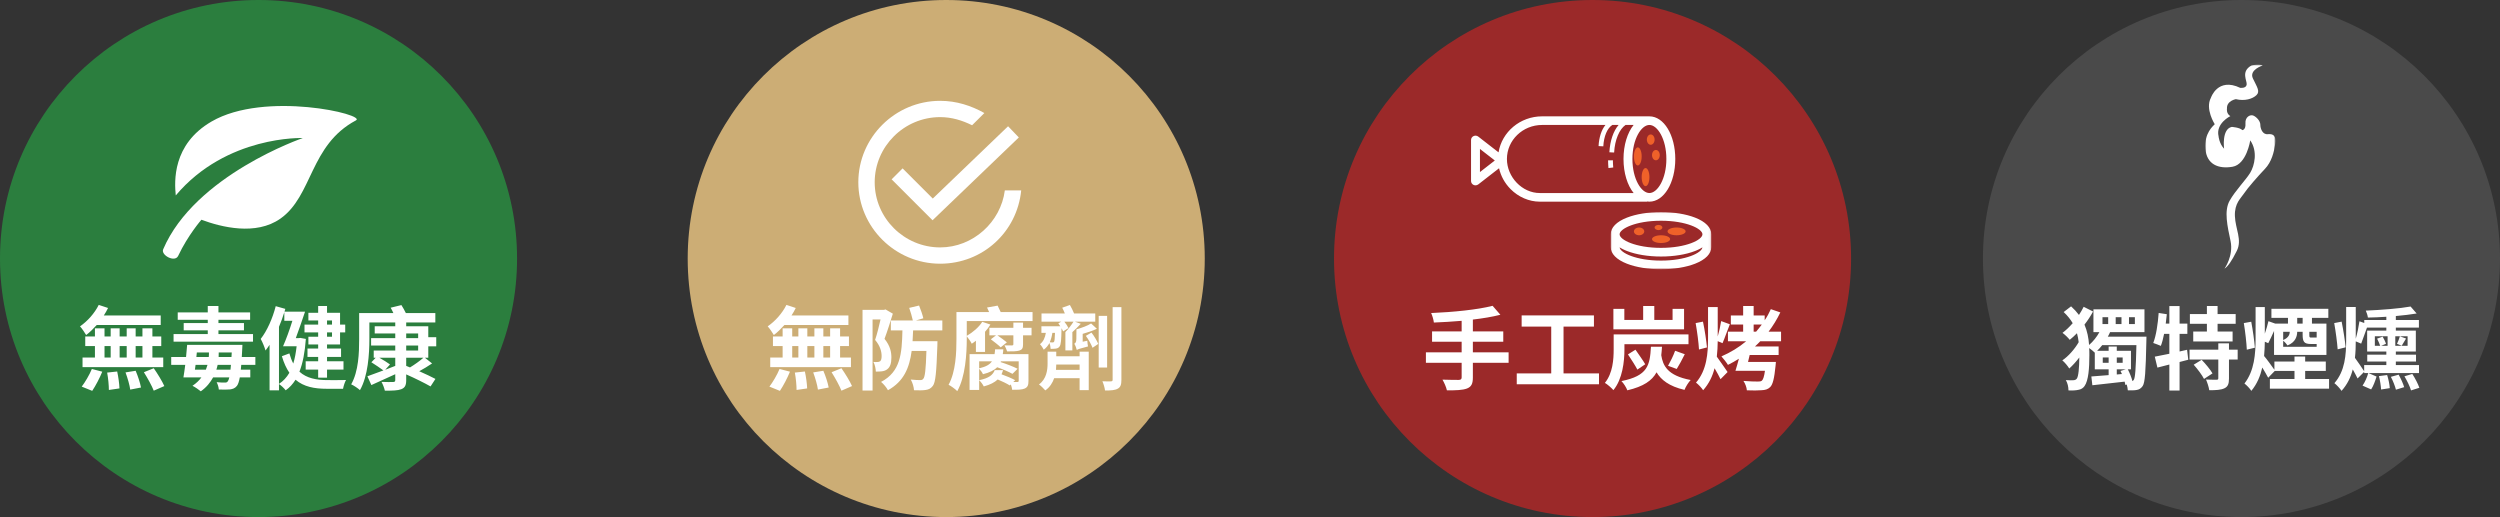
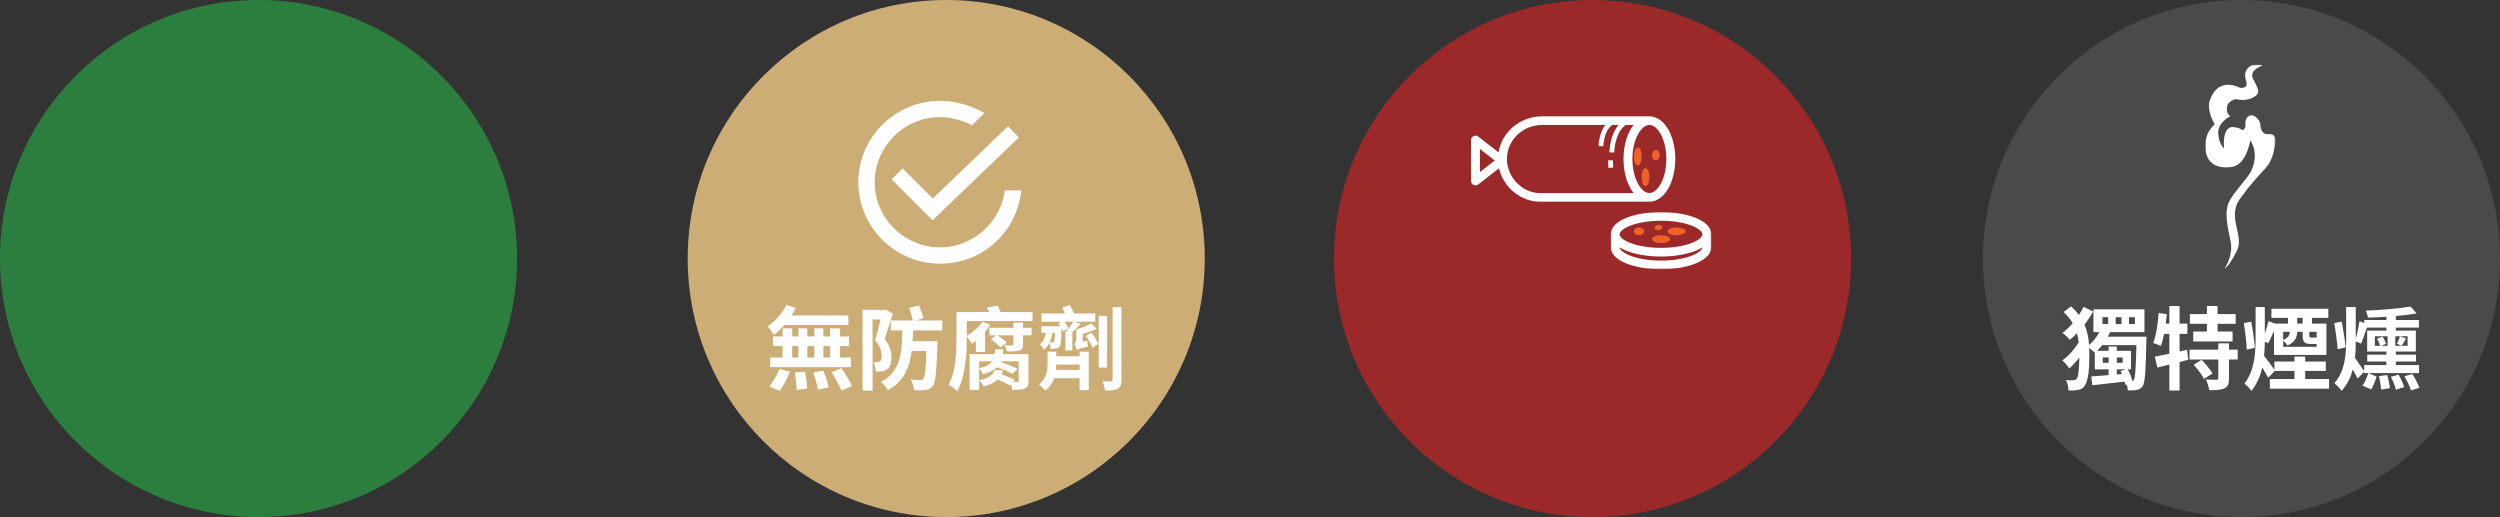
<svg xmlns="http://www.w3.org/2000/svg" xmlns:xlink="http://www.w3.org/1999/xlink" width="967px" height="200px" viewBox="0 0 967 200" version="1.1">
  <rect x="0" y="0" width="967" height="200" fill="#333333" stroke="none" />
  <title>Group 13</title>
  <desc>Created with Sketch.</desc>
  <defs>
    <polygon id="path-1" points="0.021 0.03 38.942 0.03 38.942 22.148 0.021 22.148" />
    <polygon id="path-3" points="0 0 27.144 0 27.144 79.007 0 79.007" />
  </defs>
  <g id="Welcome" stroke="none" stroke-width="1" fill="none" fill-rule="evenodd">
    <g id="About---desktop" transform="translate(-157, -2287)">
      <g id="Group-13" transform="translate(157, 2287)">
        <g id="Group-12">
          <circle id="Oval" fill="#2B7E3E" cx="100" cy="100" r="100" />
          <g id="if_leaf3_216657" transform="translate(63, 41)" fill="#FFFFFF" fill-rule="nonzero">
-             <path d="M18.832,5.999 C3.583,14.847 4.459,29.258 4.984,34.59 C24.678,11.26 54.138,12.392 54.138,12.392 C54.138,12.392 12.378,26.716 0.114,55.44 C-0.855,57.708 4.658,60.657 5.916,57.976 C9.672,49.988 14.905,43.996 14.905,43.996 C22.626,46.87 35.983,50.237 45.45,43.575 C58.024,34.726 56.739,15.109 74.689,5.558 C78.882,3.328 39.504,-5.997 18.832,5.999 Z" id="Shape" />
-           </g>
-           <path d="M55.095,138.305 L55.095,133.86 L52.47,133.86 L52.47,138.305 L55.095,138.305 Z M40.43,133.86 L40.43,138.305 L42.81,138.305 L42.81,133.86 L40.43,133.86 Z M49.005,133.86 L46.275,133.86 L46.275,138.305 L49.005,138.305 L49.005,133.86 Z M62.375,133.86 L58.945,133.86 L58.945,138.305 L63.145,138.305 L63.145,142.015 L31.925,142.015 L31.925,138.305 L36.72,138.305 L36.72,133.86 L32.975,133.86 L32.975,130.15 L36.72,130.15 L36.72,127 L40.43,127 L40.43,130.15 L42.81,130.15 L42.81,127 L46.275,127 L46.275,130.15 L49.005,130.15 L49.005,127 L52.47,127 L52.47,130.15 L55.095,130.15 L55.095,127 L58.945,127 L58.945,130.15 L62.375,130.15 L62.375,133.86 Z M62.165,125.705 L37.42,125.705 C36.09,127.175 34.725,128.54 33.325,129.59 C32.87,128.82 31.68,127 30.945,126.23 C33.815,124.27 36.58,121.19 38.19,117.935 L41.795,119.125 C41.34,120.105 40.78,121.05 40.15,122.03 L62.165,122.03 L62.165,125.705 Z M35.67,151.185 L31.61,149.54 C32.87,147.895 34.55,145.095 35.53,142.715 L39.555,143.765 C38.575,146.215 36.965,149.26 35.67,151.185 Z M41.445,144.115 L45.33,143.695 C45.785,145.795 46.17,148.56 46.205,150.24 L42.11,150.835 C42.11,149.155 41.865,146.285 41.445,144.115 Z M48.55,144.045 L52.47,143.415 C53.345,145.445 54.22,148.14 54.535,149.89 L50.37,150.695 C50.16,149.015 49.355,146.215 48.55,144.045 Z M55.655,143.975 L59.47,142.435 C60.94,144.535 62.725,147.44 63.565,149.33 L59.47,151.115 C58.77,149.295 57.09,146.25 55.655,143.975 Z M97.865,129.205 L97.865,132.145 L67.135,132.145 L67.135,129.205 L80.365,129.205 L80.365,127.77 L71.055,127.77 L71.055,124.97 L80.365,124.97 L80.365,123.71 L68.745,123.71 L68.745,120.84 L80.365,120.84 L80.365,118.355 L84.495,118.355 L84.495,120.84 L96.745,120.84 L96.745,123.71 L84.495,123.71 L84.495,124.97 L94.365,124.97 L94.365,127.77 L84.495,127.77 L84.495,129.205 L97.865,129.205 Z M83.69,142.995 L89.15,142.995 C89.22,142.435 89.255,141.805 89.325,141.14 L84.18,141.14 C84.04,141.735 83.9,142.365 83.69,142.995 Z M75.395,142.995 L79.63,142.995 C79.875,142.365 80.085,141.735 80.26,141.14 L75.64,141.14 L75.395,142.995 Z M76.13,136.345 L75.955,138.095 L80.75,138.095 C80.82,137.5 80.82,136.905 80.82,136.415 L80.82,136.345 L76.13,136.345 Z M84.6,136.345 L84.6,136.52 C84.6,137.01 84.6,137.535 84.565,138.095 L89.535,138.095 L89.64,136.345 L84.6,136.345 Z M98.775,141.14 L93.315,141.14 C93.28,141.805 93.21,142.435 93.14,142.995 L96.815,142.995 L96.815,145.97 L92.755,145.97 C92.44,147.72 92.055,148.735 91.635,149.26 C90.9,150.205 89.99,150.485 88.975,150.625 C87.96,150.73 86.385,150.73 84.635,150.66 C84.6,149.855 84.215,148.595 83.795,147.825 C85.16,147.965 86.385,148 86.98,147.965 C87.54,148 87.785,147.895 88.1,147.51 C88.31,147.23 88.52,146.775 88.695,145.97 L82.43,145.97 C81.38,147.895 79.91,149.785 77.67,151.36 C76.97,150.765 75.395,149.68 74.45,149.225 C75.92,148.245 77.075,147.125 77.915,145.97 L70.95,145.97 C71.195,144.605 71.405,142.96 71.65,141.14 L66.225,141.14 L66.225,138.095 L71.965,138.095 C72.14,136.45 72.28,134.875 72.385,133.405 L93.77,133.405 C93.77,133.405 93.735,134.49 93.7,134.91 C93.63,136.065 93.595,137.115 93.525,138.095 L98.775,138.095 L98.775,141.14 Z M128.42,123.955 L126.495,123.955 L126.495,125.565 L128.42,125.565 L128.42,123.955 Z M128.42,130.255 L128.42,128.575 L126.495,128.575 L126.495,130.255 L128.42,130.255 Z M123.065,125.565 L123.065,123.955 L119.285,123.955 L119.285,120.98 L123.065,120.98 L123.065,118.355 L126.495,118.355 L126.495,120.98 L131.535,120.98 L131.535,125.565 L133.53,125.565 L133.53,128.575 L131.535,128.575 L131.535,133.23 L126.495,133.23 L126.495,134.805 L131.92,134.805 L131.92,138.06 L126.495,138.06 L126.495,139.74 L132.865,139.74 L132.865,142.96 L126.495,142.96 L126.495,146.075 L123.065,146.075 L123.065,142.96 L118.235,142.96 L118.235,139.74 L123.065,139.74 L123.065,138.06 L118.935,138.06 L118.935,134.805 L123.065,134.805 L123.065,133.23 L119.285,133.23 L119.285,130.255 L123.065,130.255 L123.065,128.575 L117.78,128.575 L117.78,125.565 L123.065,125.565 Z M107.91,126.405 L107.91,148.49 C109.52,147.44 110.85,146.04 111.935,144.185 C110.78,142.505 109.8,140.405 109.03,137.78 L111.935,136.695 C112.355,138.2 112.845,139.495 113.44,140.615 C114.035,138.69 114.455,136.45 114.735,133.93 L109.485,133.93 C110.64,131.34 112.005,127.595 113.09,124.095 L109.975,124.095 L109.975,120.735 C109.415,122.59 108.715,124.55 107.91,126.405 Z M116.205,130.71 L118.305,131.095 C117.92,136.345 117.115,140.51 115.82,143.765 C118.655,146.355 122.47,147.02 126.67,147.02 C127.895,147.055 132.305,147.02 133.845,146.985 C133.355,147.79 132.865,149.4 132.69,150.38 L126.39,150.38 C121.595,150.38 117.5,149.61 114.315,146.88 C113.23,148.595 112.005,149.925 110.5,150.975 C109.975,150.24 108.68,149.015 107.91,148.56 L107.91,150.975 L104.27,150.975 L104.27,133.37 C103.745,134.175 103.22,134.91 102.695,135.575 C102.45,134.56 101.47,132.18 100.84,131.095 C103.29,127.98 105.425,123.185 106.65,118.425 L110.36,119.475 L110.045,120.56 L117.99,120.56 C116.905,123.815 115.575,127.63 114.42,130.78 L115.575,130.78 L116.205,130.71 Z M157.12,141.525 L158.59,142.12 C160.27,141.105 162.405,139.6 163.77,138.375 L157.12,138.375 L157.12,141.525 Z M149,143.03 L152.885,141.525 L152.885,138.375 L146.725,138.375 C148.195,139.215 149.875,140.23 150.855,140.965 L149,143.03 Z M157.12,133.65 L157.12,135.575 L161.74,135.575 L161.74,133.65 L157.12,133.65 Z M157.12,128.995 L157.12,130.78 L161.74,130.78 L161.74,128.995 L157.12,128.995 Z M165.66,133.965 L165.66,138.375 L164.365,138.375 L167.13,140.58 C165.52,141.665 163.735,142.75 162.16,143.59 C164.54,144.64 166.92,145.76 168.425,146.565 L166.535,149.47 C164.4,148.245 160.55,146.32 157.12,144.815 L157.12,147.055 C157.12,149.12 156.595,149.995 155.195,150.555 C153.795,151.08 151.765,151.115 148.86,151.115 C148.65,150.1 148.09,148.665 147.565,147.72 C149.315,147.79 151.45,147.79 152.045,147.755 C152.675,147.755 152.885,147.545 152.885,146.985 L152.885,144.745 C149.665,146.215 146.305,147.755 143.645,148.945 L142.105,145.55 C143.715,144.99 145.885,144.185 148.3,143.275 C147.145,142.4 145.115,141.07 143.645,140.125 L145.325,138.375 L144.555,138.375 L144.555,135.575 L152.885,135.575 L152.885,133.65 L143.54,133.65 L143.54,130.78 L152.885,130.78 L152.885,128.995 L144.94,128.995 L144.94,126.195 L152.885,126.195 L152.885,124.725 L142.875,124.725 L142.875,131.2 C142.875,136.905 142.35,145.48 139.235,150.905 C138.5,150.205 136.75,149.05 135.84,148.665 C138.71,143.625 138.92,136.38 138.92,131.2 L138.92,121.085 L152.15,121.085 C151.835,120.35 151.45,119.615 151.1,119.02 L155.265,118.005 C155.86,118.95 156.49,120.07 156.98,121.085 L168.39,121.085 L168.39,124.725 L157.12,124.725 L157.12,126.195 L165.66,126.195 L165.66,130.43 L168.74,130.43 L168.74,133.965 L165.66,133.965 Z" id="無毒健康" fill="#FFFFFF" />
+             </g>
        </g>
        <g id="Group-9" transform="translate(516, 0)">
          <circle id="Oval-Copy-2" fill="#9B2929" cx="100" cy="100" r="100" />
          <g id="Page-1" transform="translate(53, 45)">
            <path d="M53.149,20 L55,19.786 C54.96,19.329 54.928,18.865 54.904,18.406 C54.881,17.938 54.866,17.464 54.86,17 L53,17.03 C53.006,17.526 53.022,18.03 53.047,18.53 C53.072,19.018 53.106,19.513 53.149,20" id="Fill-1" fill="#FFFFFF" />
            <path d="M3.446,12.614 L9.194,17.082 L3.446,21.55 L3.446,12.614 Z M13.879,16.5 C13.879,9.24 19.985,3.333 27.489,3.333 L51.99,3.333 C50.474,5.193 49.514,8.031 49.322,11.506 L51.157,11.601 C51.377,7.63 52.7,4.584 54.648,3.333 L57.075,3.333 C55.081,5.657 53.751,9.402 53.508,13.903 L55.343,13.996 C55.61,9.057 57.379,4.978 59.751,3.333 L62.883,3.333 C60.492,6.322 58.972,11.064 58.972,16.5 C58.972,21.936 60.492,26.678 62.883,29.666 L26.569,29.666 C19.809,29.666 13.879,23.514 13.879,16.5 Z M68.986,29.666 C65.88,29.666 62.418,24.259 62.418,16.5 C62.418,8.741 65.88,3.333 68.986,3.333 C72.093,3.333 75.554,8.741 75.554,16.5 C75.554,24.259 72.093,29.666 68.986,29.666 Z M0,9.137 L0,25.027 C0,25.668 0.38,26.252 0.978,26.53 C1.215,26.64 1.47,26.693 1.723,26.693 C2.108,26.693 2.49,26.568 2.802,26.326 L10.836,20.082 C11.513,23.084 13.034,25.866 15.288,28.142 C18.348,31.229 22.459,33 26.569,33 L68.067,33 L68.067,32.931 C68.369,32.974 68.676,33 68.986,33 C74.601,33 79,25.752 79,16.5 C79,7.248 74.601,0 68.986,0 L27.489,0 C18.988,0 11.921,6.049 10.641,13.931 L2.802,7.838 C2.285,7.436 1.576,7.357 0.978,7.634 C0.38,7.911 0,8.496 0,9.137 Z" id="Fill-3" fill="#FFFFFF" />
-             <path d="M68,9 C68,10.105 68.672,11 69.5,11 C70.328,11 71,10.105 71,9 C71,7.895 70.328,7 69.5,7 C68.672,7 68,7.895 68,9" id="Fill-5" fill="#EF6129" />
            <path d="M70,15 C70,16.105 70.672,17 71.5,17 C72.328,17 73,16.105 73,15 C73,13.895 72.328,13 71.5,13 C70.672,13 70,13.895 70,15" id="Fill-7" fill="#EF6129" />
            <path d="M66,23.5 C66,25.433 66.672,27 67.5,27 C68.328,27 69,25.433 69,23.5 C69,21.567 68.328,20 67.5,20 C66.672,20 66,21.567 66,23.5" id="Fill-9" fill="#EF6129" />
            <path d="M63,15.5 C63,17.433 63.672,19 64.5,19 C65.328,19 66,17.433 66,15.5 C66,13.567 65.328,12 64.5,12 C63.672,12 63,13.567 63,15.5" id="Fill-11" fill="#EF6129" />
            <path d="M65,46 C66.105,46 67,45.328 67,44.5 C67,43.672 66.105,43 65,43 C63.895,43 63,43.672 63,44.5 C63,45.328 63.895,46 65,46" id="Fill-13" fill="#EF6129" />
            <path d="M72.5,44 C73.328,44 74,43.552 74,43 C74,42.448 73.328,42 72.5,42 C71.672,42 71,42.448 71,43 C71,43.552 71.672,44 72.5,44" id="Fill-15" fill="#EF6129" />
            <path d="M79.5,46 C81.433,46 83,45.328 83,44.5 C83,43.672 81.433,43 79.5,43 C77.567,43 76,43.672 76,44.5 C76,45.328 77.567,46 79.5,46" id="Fill-17" fill="#EF6129" />
            <path d="M73.5,49 C75.433,49 77,48.328 77,47.5 C77,46.672 75.433,46 73.5,46 C71.567,46 70,46.672 70,47.5 C70,48.328 71.567,49 73.5,49" id="Fill-19" fill="#EF6129" />
            <g id="Group-23" transform="translate(54, 37)">
              <mask id="mask-2" fill="white">
                <use xlink:href="#path-1" />
              </mask>
              <g id="Clip-22" />
              <path d="M3.467,13.677 C3.478,13.685 3.491,13.692 3.503,13.699 C3.683,13.812 3.87,13.922 4.063,14.031 C4.085,14.044 4.108,14.056 4.131,14.069 C4.329,14.179 4.534,14.287 4.746,14.393 C4.767,14.403 4.787,14.413 4.807,14.423 C5.027,14.531 5.254,14.637 5.488,14.74 C5.502,14.747 5.516,14.753 5.53,14.76 C5.778,14.868 6.034,14.974 6.298,15.077 C9.847,16.462 14.529,17.225 19.482,17.225 C24.434,17.225 29.116,16.462 32.665,15.077 C32.929,14.974 33.185,14.868 33.433,14.76 C33.447,14.753 33.461,14.747 33.475,14.74 C33.709,14.637 33.936,14.531 34.156,14.423 C34.176,14.413 34.196,14.403 34.217,14.393 C34.429,14.287 34.634,14.179 34.832,14.069 C34.855,14.056 34.878,14.044 34.9,14.031 C35.093,13.922 35.28,13.812 35.46,13.699 C35.472,13.692 35.485,13.685 35.496,13.677 C35.258,15.811 29.071,18.799 19.482,18.799 C9.892,18.799 3.705,15.811 3.467,13.677 M35.504,8.628 C35.504,10.767 29.262,13.875 19.482,13.875 C9.701,13.875 3.459,10.767 3.459,8.628 C3.459,6.488 9.701,3.38 19.482,3.38 C29.262,3.38 35.504,6.488 35.504,8.628 M0.021,8.628 L0.021,13.551 C0.021,16.131 2.25,18.421 6.298,20.001 C9.847,21.386 14.529,22.148 19.482,22.148 C24.434,22.148 29.116,21.386 32.665,20.001 C36.713,18.421 38.942,16.131 38.942,13.551 L38.942,8.628 C38.942,6.048 36.713,3.757 32.665,2.178 C29.116,0.793 24.434,0.03 19.482,0.03 C14.529,0.03 9.847,0.793 6.298,2.178 C2.25,3.757 0.021,6.048 0.021,8.628" id="Fill-21" fill="#FFFFFF" mask="url(#mask-2)" />
            </g>
          </g>
-           <path d="M67.53,136.275 L67.53,140.335 L53.705,140.335 L53.705,146.04 C53.705,148.525 53.075,149.61 51.43,150.275 C49.75,150.905 47.23,151.01 43.66,150.975 C43.415,149.785 42.61,147.965 41.945,146.845 C44.535,146.95 47.475,146.95 48.245,146.95 C49.05,146.915 49.365,146.67 49.365,145.97 L49.365,140.335 L35.54,140.335 L35.54,136.275 L49.365,136.275 L49.365,132.18 L37.92,132.18 L37.92,128.19 L49.365,128.19 L49.365,124.095 C45.725,124.41 42.05,124.62 38.62,124.76 C38.515,123.675 37.99,121.995 37.57,121.085 C46.005,120.735 55.595,119.79 61.335,118.285 L64.345,121.75 C61.23,122.555 57.555,123.15 53.705,123.605 L53.705,128.19 L65.465,128.19 L65.465,132.18 L53.705,132.18 L53.705,136.275 L67.53,136.275 Z M88.775,144.43 L102.495,144.43 L102.495,148.63 L70.68,148.63 L70.68,144.43 L84.015,144.43 L84.015,126.335 L72.57,126.335 L72.57,121.995 L100.535,121.995 L100.535,126.335 L88.775,126.335 L88.775,144.43 Z M135.395,119.475 L135.395,127.385 L108.06,127.385 L108.06,119.475 L112.295,119.475 L112.295,123.745 L119.575,123.745 L119.575,118.355 L123.88,118.355 L123.88,123.745 L130.95,123.745 L130.95,119.475 L135.395,119.475 Z M112.33,133.125 L112.33,135.19 C112.33,139.81 111.595,146.635 108.06,150.905 C107.395,150.1 105.68,148.595 104.77,148.105 C107.85,144.325 108.165,138.97 108.165,135.155 L108.165,129.345 L137.11,129.345 L137.11,133.125 L112.33,133.125 Z M132.56,142.715 L129.2,141.49 C130.075,139.95 131.3,137.5 131.93,135.68 L135.675,137.01 C134.625,139.11 133.47,141.28 132.56,142.715 Z M120.38,140.895 L117.335,142.96 C116.565,141.455 114.92,138.935 113.695,137.08 L116.6,135.26 C117.825,137.045 119.54,139.425 120.38,140.895 Z M122.585,134.105 L126.855,134.105 C126.785,135.225 126.715,136.345 126.575,137.395 C127.205,141.35 128.885,145.27 137.95,146.985 C137.075,147.93 136.025,149.575 135.57,150.8 C129.585,149.435 126.47,146.88 124.755,144.01 C123.005,147.23 119.715,149.505 113.45,150.975 C113.065,149.89 112.015,148.245 111.175,147.405 C121.395,145.34 122.165,141.35 122.585,134.105 Z M144.25,134.385 L141.17,135.19 C141.03,132.635 140.47,128.295 139.875,124.97 L142.71,124.41 C143.41,127.7 144.04,131.97 144.25,134.385 Z M150.27,132.74 L148.415,131.97 C148.38,133.93 148.31,135.96 148.065,137.955 C149.22,139.495 151.6,143.03 152.23,143.905 L149.5,146.67 C148.975,145.55 148.1,143.975 147.19,142.435 C146.42,145.515 145.02,148.42 142.78,150.94 C142.185,150.03 140.89,148.63 140.015,148 C144.215,143.135 144.67,136.66 144.67,130.71 L144.67,118.775 L148.415,118.775 L148.415,130.15 C148.975,128.26 149.465,125.95 149.745,124.2 L153.105,125.425 C152.09,127.875 151.11,130.885 150.27,132.74 Z M162.31,125.53 L162.31,128.295 L163.255,128.295 C164.025,127.385 164.76,126.51 165.46,125.53 L162.31,125.53 Z M172.915,132.005 L164.865,132.005 C164.235,132.705 163.535,133.335 162.835,134 L171.97,134 L171.97,137.325 L160.77,137.325 C160.56,138.235 160.35,139.11 160.14,139.985 L170.92,139.985 C170.92,139.985 170.85,141 170.78,141.525 C170.29,146.39 169.73,148.735 168.68,149.75 C167.77,150.625 166.79,150.87 165.32,150.94 C164.13,151.045 161.925,151.08 159.685,150.975 C159.615,149.855 159.055,148.35 158.355,147.335 C160.525,147.545 162.975,147.58 163.92,147.58 C164.585,147.58 165.075,147.545 165.46,147.265 C165.985,146.845 166.37,145.69 166.685,143.415 L155.275,143.415 C155.695,142.085 156.15,140.475 156.605,138.76 C155.205,139.635 153.805,140.44 152.37,141.14 C151.88,140.3 150.585,138.655 149.85,137.85 C153.315,136.345 156.57,134.385 159.405,132.005 L152.37,132.005 L152.37,128.295 L158.25,128.295 L158.25,125.53 L153.49,125.53 L153.49,122.03 L158.25,122.03 L158.25,118.355 L162.31,118.355 L162.31,122.03 L166.58,122.03 L166.58,123.885 C167.49,122.555 168.295,121.085 168.96,119.58 L172.635,120.84 C171.34,123.535 169.8,126.02 168.085,128.295 L172.915,128.295 L172.915,132.005 Z" id="手工炭烤" fill="#FFFFFF" />
        </g>
        <g id="Group-10" transform="translate(767, 0)">
          <circle id="Oval-Copy-3" fill="#4A4A4A" cx="100" cy="100" r="100" />
          <g id="Page-1" transform="translate(86, 25)">
            <mask id="mask-4" fill="white">
              <use xlink:href="#path-3" />
            </mask>
            <g id="Clip-2" />
            <path d="M7.374,79.007 C7.374,79.007 10.992,74.004 9.786,68.273 C8.579,62.542 7.187,56.601 9.415,52.642 C11.643,48.681 15.737,44.552 17.396,41.802 C19.032,39.095 20.366,33.57 17.396,29.296 C17.396,29.296 16.005,38.566 10.529,39.505 C5.054,40.443 0.507,38.571 0.044,32.528 C-0.424,26.484 3.013,23.773 3.661,23.044 C3.661,23.044 -0.144,17.104 2.177,12.831 C2.177,12.831 4.774,4.806 13.501,8.974 C13.501,8.974 15.728,9.282 16.005,7.775 C16.282,6.265 13.592,2.722 17.861,0.324 C17.861,0.324 20.646,-0.405 22.226,0.324 C22.226,0.324 16.842,1.991 18.419,5.327 C19.996,8.663 21.296,10.329 19.812,11.788 C18.325,13.247 15.264,14.186 11.829,13.352 C11.829,13.352 8.21,13.976 8.394,16.999 C8.394,16.999 8.021,18.874 9.694,19.918 C9.694,19.918 3.938,22.732 5.146,27.735 C5.146,27.735 5.334,30.443 7.28,32.528 C7.28,32.528 6.263,24.919 10.25,24.086 C10.25,24.086 13.407,24.294 14.334,25.336 C14.334,25.336 15.728,25.233 15.542,22.732 C15.354,20.23 17.396,19.189 18.603,19.71 C19.812,20.23 21.296,21.793 21.296,23.252 C21.296,24.712 22.132,27.109 24.171,26.9 C26.216,26.693 27.514,27.42 27.05,30.652 C26.585,33.882 25.655,37.635 23.059,40.345 C20.462,43.053 16.19,47.95 14.983,49.827 C13.774,51.702 11.271,53.579 11.458,58.581 C11.643,63.583 14.334,67.752 12.2,72.023 C10.063,76.296 8.767,77.966 7.374,79.007" id="Fill-1" fill="#FFFFFF" mask="url(#mask-4)" />
          </g>
          <path d="M57.265,142.855 L56.04,142.855 C56.775,144.29 57.475,146.04 57.825,147.405 C58.035,147.3 58.175,147.16 58.35,146.915 C58.875,146.145 59.155,142.82 59.365,133.51 L46.135,133.51 C45.505,134.315 44.84,135.05 44.175,135.68 L48.62,135.68 L48.62,134.035 L51.77,134.035 L51.77,135.68 L57.265,135.68 L57.265,142.855 Z M51.77,144.85 L53.765,144.675 C53.59,144.255 53.38,143.87 53.205,143.485 L55.27,142.855 L51.77,142.855 L51.77,144.85 Z M51.77,138.27 L51.77,140.335 L54.045,140.335 L54.045,138.27 L51.77,138.27 Z M46.345,140.335 L48.62,140.335 L48.62,138.27 L46.345,138.27 L46.345,140.335 Z M46.24,122.695 L46.24,125.355 L48.445,125.355 L48.445,122.695 L46.24,122.695 Z M51.35,122.695 L51.35,125.355 L53.59,125.355 L53.59,122.695 L51.35,122.695 Z M56.495,122.695 L56.495,125.355 L58.77,125.355 L58.77,122.695 L56.495,122.695 Z M48.305,130.22 L63.25,130.22 C63.25,130.22 63.215,131.41 63.215,131.9 C62.97,143.73 62.69,148.035 61.78,149.33 C61.08,150.31 60.415,150.66 59.47,150.835 C58.63,151.01 57.405,151.01 56.04,150.975 C56.005,150.31 55.83,149.505 55.62,148.735 L55.095,148.91 C55.025,148.525 54.92,148.07 54.815,147.615 C50.3,148.105 45.75,148.63 42.32,149.015 L41.935,145.62 C43.755,145.515 46.1,145.305 48.62,145.095 L48.62,142.855 L43.265,142.855 L43.265,136.415 C42.775,135.925 41.9,135.19 41.095,134.63 C41.165,135.54 41.165,136.45 41.165,137.36 C41.165,142.295 40.85,147.195 39.275,149.365 C38.785,150.065 38.05,150.555 37.175,150.73 C35.915,151.045 34.55,151.08 33.08,151.01 C33.08,149.68 32.765,148.21 32.065,147.02 C33.535,147.125 34.62,147.125 35.25,147.055 C35.705,146.985 36.02,146.81 36.3,146.46 C36.965,145.62 37.245,142.19 37.28,138.27 C36.02,139.915 34.655,141.42 33.395,142.54 C32.765,141.525 31.645,140.16 30.7,139.39 C32.975,137.885 35.495,135.05 37.035,132.355 C36.895,131.165 36.685,130.01 36.37,128.89 C35.46,129.835 34.515,130.675 33.57,131.445 C32.94,130.605 31.645,129.38 30.77,128.75 C32.135,127.735 33.465,126.44 34.725,125.005 C33.85,123.535 32.73,122.1 31.225,120.7 L34.095,118.495 C35.285,119.58 36.3,120.7 37.14,121.82 C37.84,120.77 38.435,119.72 38.96,118.67 L42.6,120.49 C41.655,122.24 40.535,123.955 39.275,125.565 C40.36,128.085 40.85,130.71 41.06,133.44 C42.635,132.075 44.035,130.325 45.05,128.47 L42.74,128.47 L42.74,119.65 L62.48,119.65 L62.48,128.47 L49.18,128.47 C48.935,129.065 48.62,129.66 48.305,130.22 Z M86.63,128.225 L86.63,125.25 L80.05,125.25 L80.05,121.47 L86.63,121.47 L86.63,118.355 L90.76,118.355 L90.76,121.47 L97.76,121.47 L97.76,125.25 L90.76,125.25 L90.76,128.225 L96.57,128.225 L96.57,132.075 L81.345,132.075 L81.345,128.225 L86.63,128.225 Z M78.965,135.295 L79.42,139.145 L76.06,140.02 L76.06,151.045 L72.105,151.045 L72.105,141 L67.485,142.19 L66.47,137.955 C68.01,137.675 70.005,137.255 72.105,136.835 L72.105,129.135 L70.075,129.135 C69.725,130.885 69.305,132.53 68.815,133.79 C68.115,133.475 66.645,132.915 65.875,132.67 C66.995,129.835 67.66,125.32 67.975,121.05 L71.125,121.54 C71.02,122.765 70.88,123.955 70.705,125.18 L72.105,125.18 L72.105,118.39 L76.06,118.39 L76.06,125.18 L79.07,125.18 L79.07,129.135 L76.06,129.135 L76.06,135.96 L78.965,135.295 Z M81.52,141.07 L84.6,139.18 C86.105,140.72 87.96,142.96 88.8,144.43 L85.51,146.565 C84.775,145.095 83.025,142.75 81.52,141.07 Z M98.53,135.26 L98.53,139.075 L95.17,139.075 L95.17,146.39 C95.17,148.455 94.785,149.54 93.385,150.205 C92.055,150.835 90.095,150.94 87.54,150.94 C87.365,149.715 86.805,148 86.28,146.81 C87.925,146.88 89.815,146.88 90.375,146.88 C90.9,146.88 91.04,146.74 91.04,146.285 L91.04,139.075 L79.91,139.075 L79.91,135.26 L91.04,135.26 L91.04,132.81 L95.17,132.81 L95.17,135.26 L98.53,135.26 Z M105.18,134.49 L102.065,135.26 C101.96,132.705 101.47,128.33 100.91,124.97 L103.78,124.445 C104.41,127.77 105.005,132.04 105.18,134.49 Z M118.69,128.33 L116.135,128.33 L116.135,131.515 C118.235,130.64 118.655,129.345 118.69,128.33 Z M121.56,122.94 L121.56,125.18 L123.66,125.18 L123.66,122.94 L121.56,122.94 Z M129.085,130.57 L129.085,128.33 L126.25,128.33 L126.25,129.485 C126.25,130.325 126.32,130.57 126.81,130.57 L129.085,130.57 Z M116.135,134.14 L129.085,134.14 L129.085,133.055 L126.845,133.055 C124.22,133.055 123.66,132.18 123.66,129.45 L123.66,128.33 L121.56,128.33 C121.525,130.045 120.965,132.355 117.815,133.615 C117.465,133.09 116.73,132.25 116.135,131.795 L116.135,134.14 Z M124.64,146.6 L133.88,146.6 L133.88,150.345 L110.99,150.345 L110.99,146.6 L120.51,146.6 L120.51,143.485 L112.88,143.485 L110.325,146.11 C109.8,145.095 108.925,143.59 108.05,142.155 C107.315,145.375 106.055,148.49 103.815,151.185 C103.255,150.275 101.96,148.945 101.155,148.35 C105.005,143.38 105.46,136.905 105.46,130.885 L105.46,118.775 L109.03,118.775 L109.03,129.065 C109.59,127.42 110.115,125.67 110.43,124.235 L113.09,125.18 L117.99,125.18 L117.99,122.94 L111.585,122.94 L111.585,119.44 L133.6,119.44 L133.6,122.94 L127.265,122.94 L127.265,125.18 L132.865,125.18 L132.865,137.29 L112.6,137.29 L112.6,128.015 C111.795,129.765 111.025,131.55 110.36,132.74 L109.03,132.18 C108.995,134.035 108.925,135.855 108.75,137.71 C109.73,138.795 111.865,141.805 112.74,143.03 L112.74,139.845 L120.51,139.845 L120.51,137.92 L124.64,137.92 L124.64,139.845 L132.62,139.845 L132.62,143.485 L124.64,143.485 L124.64,146.6 Z M140.285,134.35 L137.205,135.12 C137.03,132.6 136.47,128.295 135.875,124.97 L138.745,124.41 C139.41,127.7 140.075,131.935 140.285,134.35 Z M161.985,133.72 L160.165,132.985 C160.55,132.11 161.075,130.885 161.285,130.08 L163.665,130.955 C163,132.005 162.475,132.985 161.985,133.72 Z M146.305,132.915 L144.205,132.04 C144.205,134.175 144.135,136.31 143.89,138.41 C144.8,139.6 146.795,142.61 147.46,143.59 L147.46,141.21 L156.035,141.21 L156.035,139.845 L148.65,139.845 L148.65,137.185 L156.035,137.185 L156.035,135.96 L148.615,135.96 L148.615,127.875 L156.035,127.875 L156.035,126.72 L148.545,126.72 C147.705,128.96 146.935,131.34 146.305,132.915 Z M164.26,130.08 L159.5,130.08 L159.5,133.755 L164.26,133.755 L164.26,130.08 Z M152.465,130.99 L154.6,130.22 C155.125,131.095 155.685,132.215 155.895,132.985 L154.04,133.755 L156.525,133.755 L156.525,130.08 L151.59,130.08 L151.59,133.755 L153.655,133.755 C153.375,132.95 152.92,131.865 152.465,130.99 Z M168.67,144.29 L149.105,144.29 L152.255,145.655 C151.765,147.23 151.03,149.33 150.155,150.625 L146.83,149.155 C147.74,147.86 148.615,145.9 149.035,144.29 L147.46,144.29 L147.46,143.835 L144.905,146.39 C144.485,145.515 143.785,144.185 143.05,142.89 C142.28,145.935 140.915,148.735 138.71,151.185 C138.115,150.275 136.82,148.875 135.945,148.21 C140.04,143.52 140.495,137.325 140.495,131.375 L140.495,118.74 L144.205,118.74 L144.205,131.025 C144.8,128.96 145.36,126.23 145.64,124.27 L147.495,124.935 L147.495,123.78 L156.035,123.78 L156.035,122.52 C153.62,122.695 151.17,122.8 148.895,122.835 C148.825,122.03 148.405,120.84 148.09,120.14 C154.145,119.895 161.215,119.335 165.415,118.565 L167.76,121.26 C165.38,121.645 162.615,121.995 159.71,122.24 L159.71,123.78 L168.635,123.78 L168.635,126.72 L159.71,126.72 L159.71,127.875 L167.445,127.875 L167.445,135.96 L159.71,135.96 L159.71,137.185 L167.515,137.185 L167.515,139.845 L159.71,139.845 L159.71,141.21 L168.67,141.21 L168.67,144.29 Z M153.165,145.48 L156.35,145.06 C156.875,146.67 157.295,148.84 157.365,150.135 L154.005,150.66 C153.935,149.365 153.62,147.16 153.165,145.48 Z M157.785,145.76 L160.795,144.92 C161.635,146.39 162.58,148.49 162.93,149.75 L159.745,150.73 C159.43,149.435 158.625,147.335 157.785,145.76 Z M163.035,145.55 L166.08,144.64 C167.165,146.285 168.32,148.56 168.81,149.995 L165.59,151.01 C165.17,149.54 164.05,147.265 163.035,145.55 Z" id="獨特煙燻" fill="#FFFFFF" />
        </g>
        <g id="Group-11" transform="translate(266, 0)">
          <circle id="Oval-Copy" fill="#CCAD75" cx="100" cy="100" r="100" />
          <path d="M55.095,138.305 L55.095,133.86 L52.47,133.86 L52.47,138.305 L55.095,138.305 Z M40.43,133.86 L40.43,138.305 L42.81,138.305 L42.81,133.86 L40.43,133.86 Z M49.005,133.86 L46.275,133.86 L46.275,138.305 L49.005,138.305 L49.005,133.86 Z M62.375,133.86 L58.945,133.86 L58.945,138.305 L63.145,138.305 L63.145,142.015 L31.925,142.015 L31.925,138.305 L36.72,138.305 L36.72,133.86 L32.975,133.86 L32.975,130.15 L36.72,130.15 L36.72,127 L40.43,127 L40.43,130.15 L42.81,130.15 L42.81,127 L46.275,127 L46.275,130.15 L49.005,130.15 L49.005,127 L52.47,127 L52.47,130.15 L55.095,130.15 L55.095,127 L58.945,127 L58.945,130.15 L62.375,130.15 L62.375,133.86 Z M62.165,125.705 L37.42,125.705 C36.09,127.175 34.725,128.54 33.325,129.59 C32.87,128.82 31.68,127 30.945,126.23 C33.815,124.27 36.58,121.19 38.19,117.935 L41.795,119.125 C41.34,120.105 40.78,121.05 40.15,122.03 L62.165,122.03 L62.165,125.705 Z M35.67,151.185 L31.61,149.54 C32.87,147.895 34.55,145.095 35.53,142.715 L39.555,143.765 C38.575,146.215 36.965,149.26 35.67,151.185 Z M41.445,144.115 L45.33,143.695 C45.785,145.795 46.17,148.56 46.205,150.24 L42.11,150.835 C42.11,149.155 41.865,146.285 41.445,144.115 Z M48.55,144.045 L52.47,143.415 C53.345,145.445 54.22,148.14 54.535,149.89 L50.37,150.695 C50.16,149.015 49.355,146.215 48.55,144.045 Z M55.655,143.975 L59.47,142.435 C60.94,144.535 62.725,147.44 63.565,149.33 L59.47,151.115 C58.77,149.295 57.09,146.25 55.655,143.975 Z M76.515,119.685 L79.35,121.33 C78.405,124.41 77.18,128.295 76.13,131.06 C78.37,133.825 78.79,136.24 78.79,138.27 C78.79,140.58 78.3,142.015 77.145,142.855 C76.62,143.275 75.92,143.52 75.115,143.625 C74.45,143.73 73.575,143.73 72.77,143.73 C72.735,142.645 72.42,141.035 71.825,139.985 C72.455,140.055 72.98,140.055 73.365,140.02 C73.75,140.02 74.1,139.95 74.415,139.74 C74.835,139.425 75.01,138.725 75.01,137.71 C75.01,136.1 74.52,133.86 72.49,131.48 C73.26,129.24 74.03,126.02 74.59,123.57 L71.51,123.57 L71.51,151.045 L67.625,151.045 L67.625,119.86 L75.92,119.86 L76.515,119.685 Z M98.495,127.805 L87.19,127.805 C87.12,129.24 87.085,130.605 86.98,131.97 L96.605,131.97 C96.605,131.97 96.57,133.195 96.57,133.72 C96.22,143.905 95.87,147.93 94.82,149.26 C94.015,150.31 93.21,150.66 92.055,150.835 C91.04,151.01 89.325,151.01 87.54,150.94 C87.47,149.715 86.98,148 86.28,146.81 C87.855,146.985 89.255,147.02 89.955,147.02 C90.515,147.02 90.865,146.88 91.145,146.495 C91.775,145.795 92.125,142.925 92.335,135.75 L86.63,135.75 C85.755,142.33 83.585,147.545 77.46,150.94 C76.935,149.925 75.745,148.49 74.8,147.72 C82.325,143.765 82.85,136.87 83.06,127.805 L78.58,127.805 L78.58,123.955 L87.085,123.955 C86.805,122.625 86.21,120.63 85.685,119.09 L89.5,118.18 C90.13,119.72 90.865,121.855 91.145,123.115 L88.275,123.955 L98.495,123.955 L98.495,127.805 Z M126.67,147.055 L125.935,147.755 C126.67,147.79 127.265,147.79 127.51,147.755 C127.895,147.755 128.035,147.615 128.035,147.265 L128.035,139.775 L121.175,139.775 L121.035,140.055 C123.345,140.79 126.04,141.84 127.615,142.645 L125.62,144.605 C124.22,143.835 121.84,142.785 119.705,142.05 C118.515,143.24 116.765,144.115 114.21,144.745 C113.965,144.115 113.3,143.205 112.74,142.645 L112.74,147.055 C116.555,146.285 118.06,144.99 118.76,143.17 L121.98,143.17 C121.805,143.73 121.63,144.29 121.385,144.78 C123.24,145.445 125.41,146.355 126.67,147.055 Z M117.675,139.775 L112.74,139.775 L112.74,142.47 C115.33,141.875 116.8,141.035 117.675,139.775 Z M131.815,136.975 L131.815,147.3 C131.815,148.98 131.5,149.75 130.38,150.275 C129.33,150.765 127.685,150.765 125.515,150.765 C125.445,150.135 125.235,149.365 124.99,148.7 L124.57,149.085 C123.485,148.385 121.595,147.475 119.915,146.775 C118.725,147.895 117.01,148.805 114.525,149.47 C114.175,148.735 113.37,147.615 112.74,147.09 L112.74,150.835 L109.03,150.835 L109.03,136.975 L118.69,136.975 C118.795,136.415 118.865,135.785 118.9,135.12 L122.085,135.12 C122.05,135.785 121.98,136.415 121.875,136.975 L131.815,136.975 Z M129.715,124.795 L129.715,126.79 L133.005,126.79 L133.005,129.695 L129.715,129.695 L129.715,133.23 C129.715,134.735 129.33,135.26 128.245,135.61 C127.16,135.925 125.655,135.925 123.555,135.925 C123.345,135.155 122.89,134.245 122.54,133.58 C123.695,133.615 125.06,133.615 125.445,133.615 C125.83,133.58 125.97,133.475 125.97,133.09 L125.97,129.695 L119.775,129.695 C121,130.57 122.61,131.69 123.45,132.425 L121.07,134.35 C120.265,133.51 118.515,132.215 117.255,131.235 L119.285,129.695 L116.695,129.695 L116.695,126.79 L125.97,126.79 L125.97,124.795 L129.715,124.795 Z M121.07,120.7 L133.39,120.7 L133.39,124.2 L107.945,124.2 L107.945,129.905 C110.255,128.575 112.635,126.58 113.93,124.48 L117.08,125.53 C116.52,126.475 115.82,127.455 115.015,128.33 L115.015,136.135 L111.48,136.135 L111.48,131.795 C110.955,132.25 110.395,132.6 109.87,132.95 C109.59,132.285 108.575,130.85 107.945,130.08 L107.945,131.095 C107.945,136.835 107.42,145.76 104.27,151.29 C103.535,150.52 101.82,149.26 100.91,148.84 C103.71,143.73 103.955,136.345 103.955,131.095 L103.955,120.7 L116.59,120.7 C116.31,120.07 116.03,119.44 115.785,118.95 L119.88,118.215 C120.265,118.95 120.685,119.86 121.07,120.7 Z M142.07,128.75 L141.055,128.75 C140.845,130.115 140.53,131.305 140.04,132.39 C140.495,132.425 140.845,132.46 141.09,132.46 C141.37,132.46 141.545,132.425 141.72,132.18 C141.895,131.865 142,130.955 142.07,128.75 Z M144.59,126.93 L144.59,127.245 C144.52,131.445 144.38,133.3 143.855,134 C143.47,134.525 143.085,134.735 142.385,134.84 C141.93,134.91 141.16,134.945 140.39,134.945 C140.355,134.21 140.18,133.335 139.935,132.67 C139.375,133.685 138.675,134.56 137.73,135.26 C137.45,134.7 136.75,133.615 136.26,133.125 C137.555,132.145 138.22,130.64 138.535,128.75 L136.82,128.75 L136.82,126.195 L144.135,126.195 C143.89,125.81 143.61,125.425 143.365,125.075 L144.52,124.41 L136.855,124.41 L136.855,121.26 L145.885,121.26 C145.57,120.49 145.22,119.65 144.87,119.02 L147.845,117.97 C148.405,118.95 149.07,120.245 149.455,121.26 L157.645,121.26 L157.645,124.41 L149.735,124.41 L152.045,125.25 C150.995,126.37 149.84,127.525 148.79,128.47 L148.79,135.54 L146.095,135.54 L146.095,128.435 C147.215,127.315 148.475,125.635 149.245,124.41 L145.675,124.41 C146.34,125.215 146.97,126.195 147.285,126.895 L145.22,128.19 C145.08,127.805 144.835,127.42 144.59,126.93 Z M150.365,127.385 C152.395,126.825 154.705,125.985 156.035,125.11 L158.275,127.175 C156.665,127.945 154.635,128.61 152.78,129.135 L152.78,132.18 L154.565,131.795 C154.6,132.495 154.74,133.475 154.845,134 C151.695,134.805 150.925,135.085 150.505,135.365 C150.365,134.7 149.91,133.51 149.525,132.95 C149.945,132.74 150.33,132.355 150.33,131.095 L150.365,127.385 Z M142.455,143.065 L151.59,143.065 L151.59,141 L142.56,141 C142.56,141.665 142.525,142.33 142.455,143.065 Z M151.59,137.815 L151.59,136.03 L155.125,136.03 L155.125,150.905 L151.59,150.905 L151.59,146.285 L141.755,146.285 C141.125,148.07 140.11,149.75 138.325,151.01 C137.765,150.345 136.61,149.225 135.875,148.7 C138.815,146.565 139.2,143.065 139.2,140.615 L139.2,136.03 L142.56,136.03 L142.56,137.815 L151.59,137.815 Z M154.005,129.905 L156.175,128.645 C157.225,129.975 158.31,131.83 158.8,133.02 L156.595,134.525 C156.105,133.265 155.055,131.305 154.005,129.905 Z M162.23,122.17 L162.23,142.155 L158.975,142.155 L158.975,122.17 L162.23,122.17 Z M164.365,118.81 L167.76,118.81 L167.76,146.88 C167.76,148.735 167.445,149.715 166.395,150.31 C165.345,150.94 163.77,151.045 161.425,151.045 C161.32,150.065 160.865,148.525 160.41,147.475 C161.845,147.545 163.245,147.545 163.735,147.51 C164.19,147.475 164.365,147.335 164.365,146.88 L164.365,118.81 Z" id="無防腐劑" fill="#FFFFFF" />
          <g id="if_checked_309093" transform="translate(66, 39)">
            <polyline id="Done__x2014__Displayed_on_the_left_side_of_a_contextual_action_bar__x28_CAB_x29__to_allow_the_user_to_dismiss_it._2_" stroke="#FFFFFF" stroke-width="6" points="60 12 28.75 42 15 28.25" />
            <path d="M56.668,34.65 C55.085,46.935 44.322,56.7 31.658,56.7 C17.729,56.7 6.332,45.36 6.332,31.5 C6.332,17.64 17.729,6.3 31.658,6.3 C36.09,6.3 40.206,7.56 44.005,9.45 L48.754,4.725 C43.688,1.89 37.99,0 31.658,0 C14.246,0 0,14.175 0,31.5 C0,48.825 14.246,63 31.658,63 C48.121,63 61.417,50.715 63,34.65 L56.668,34.65 Z" id="Shape" fill="#FFFFFF" fill-rule="nonzero" />
          </g>
        </g>
      </g>
    </g>
  </g>
</svg>